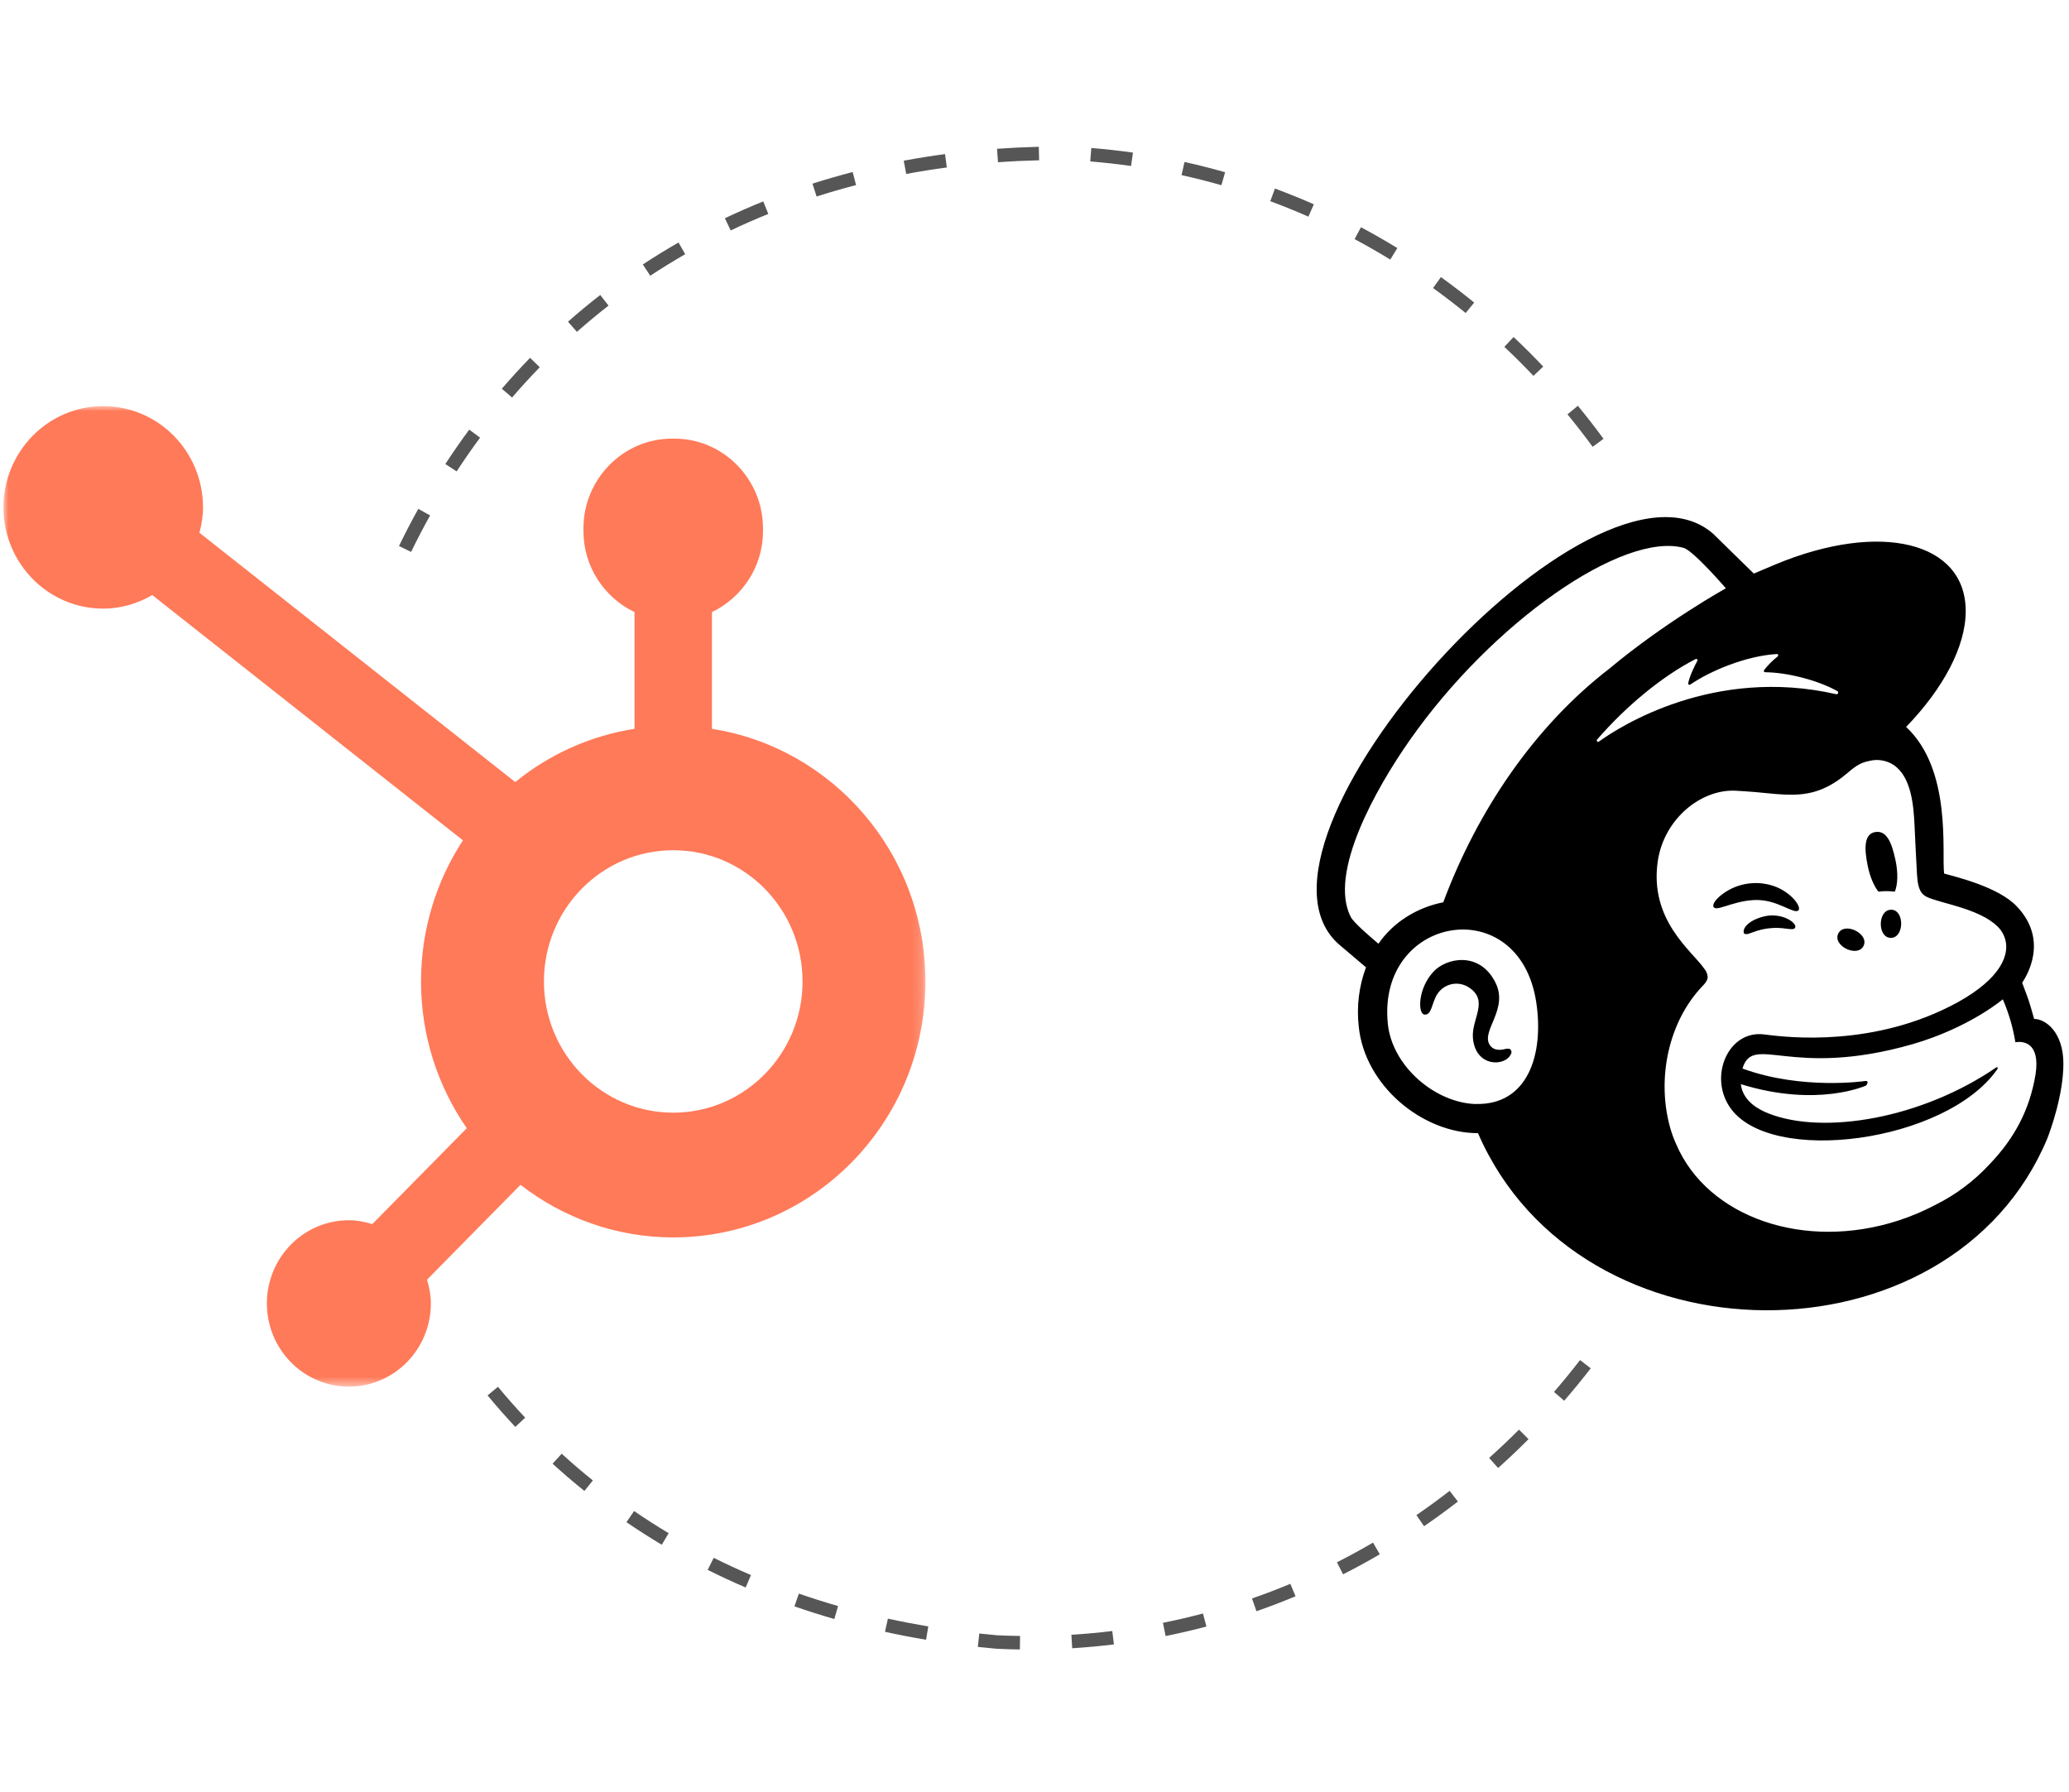
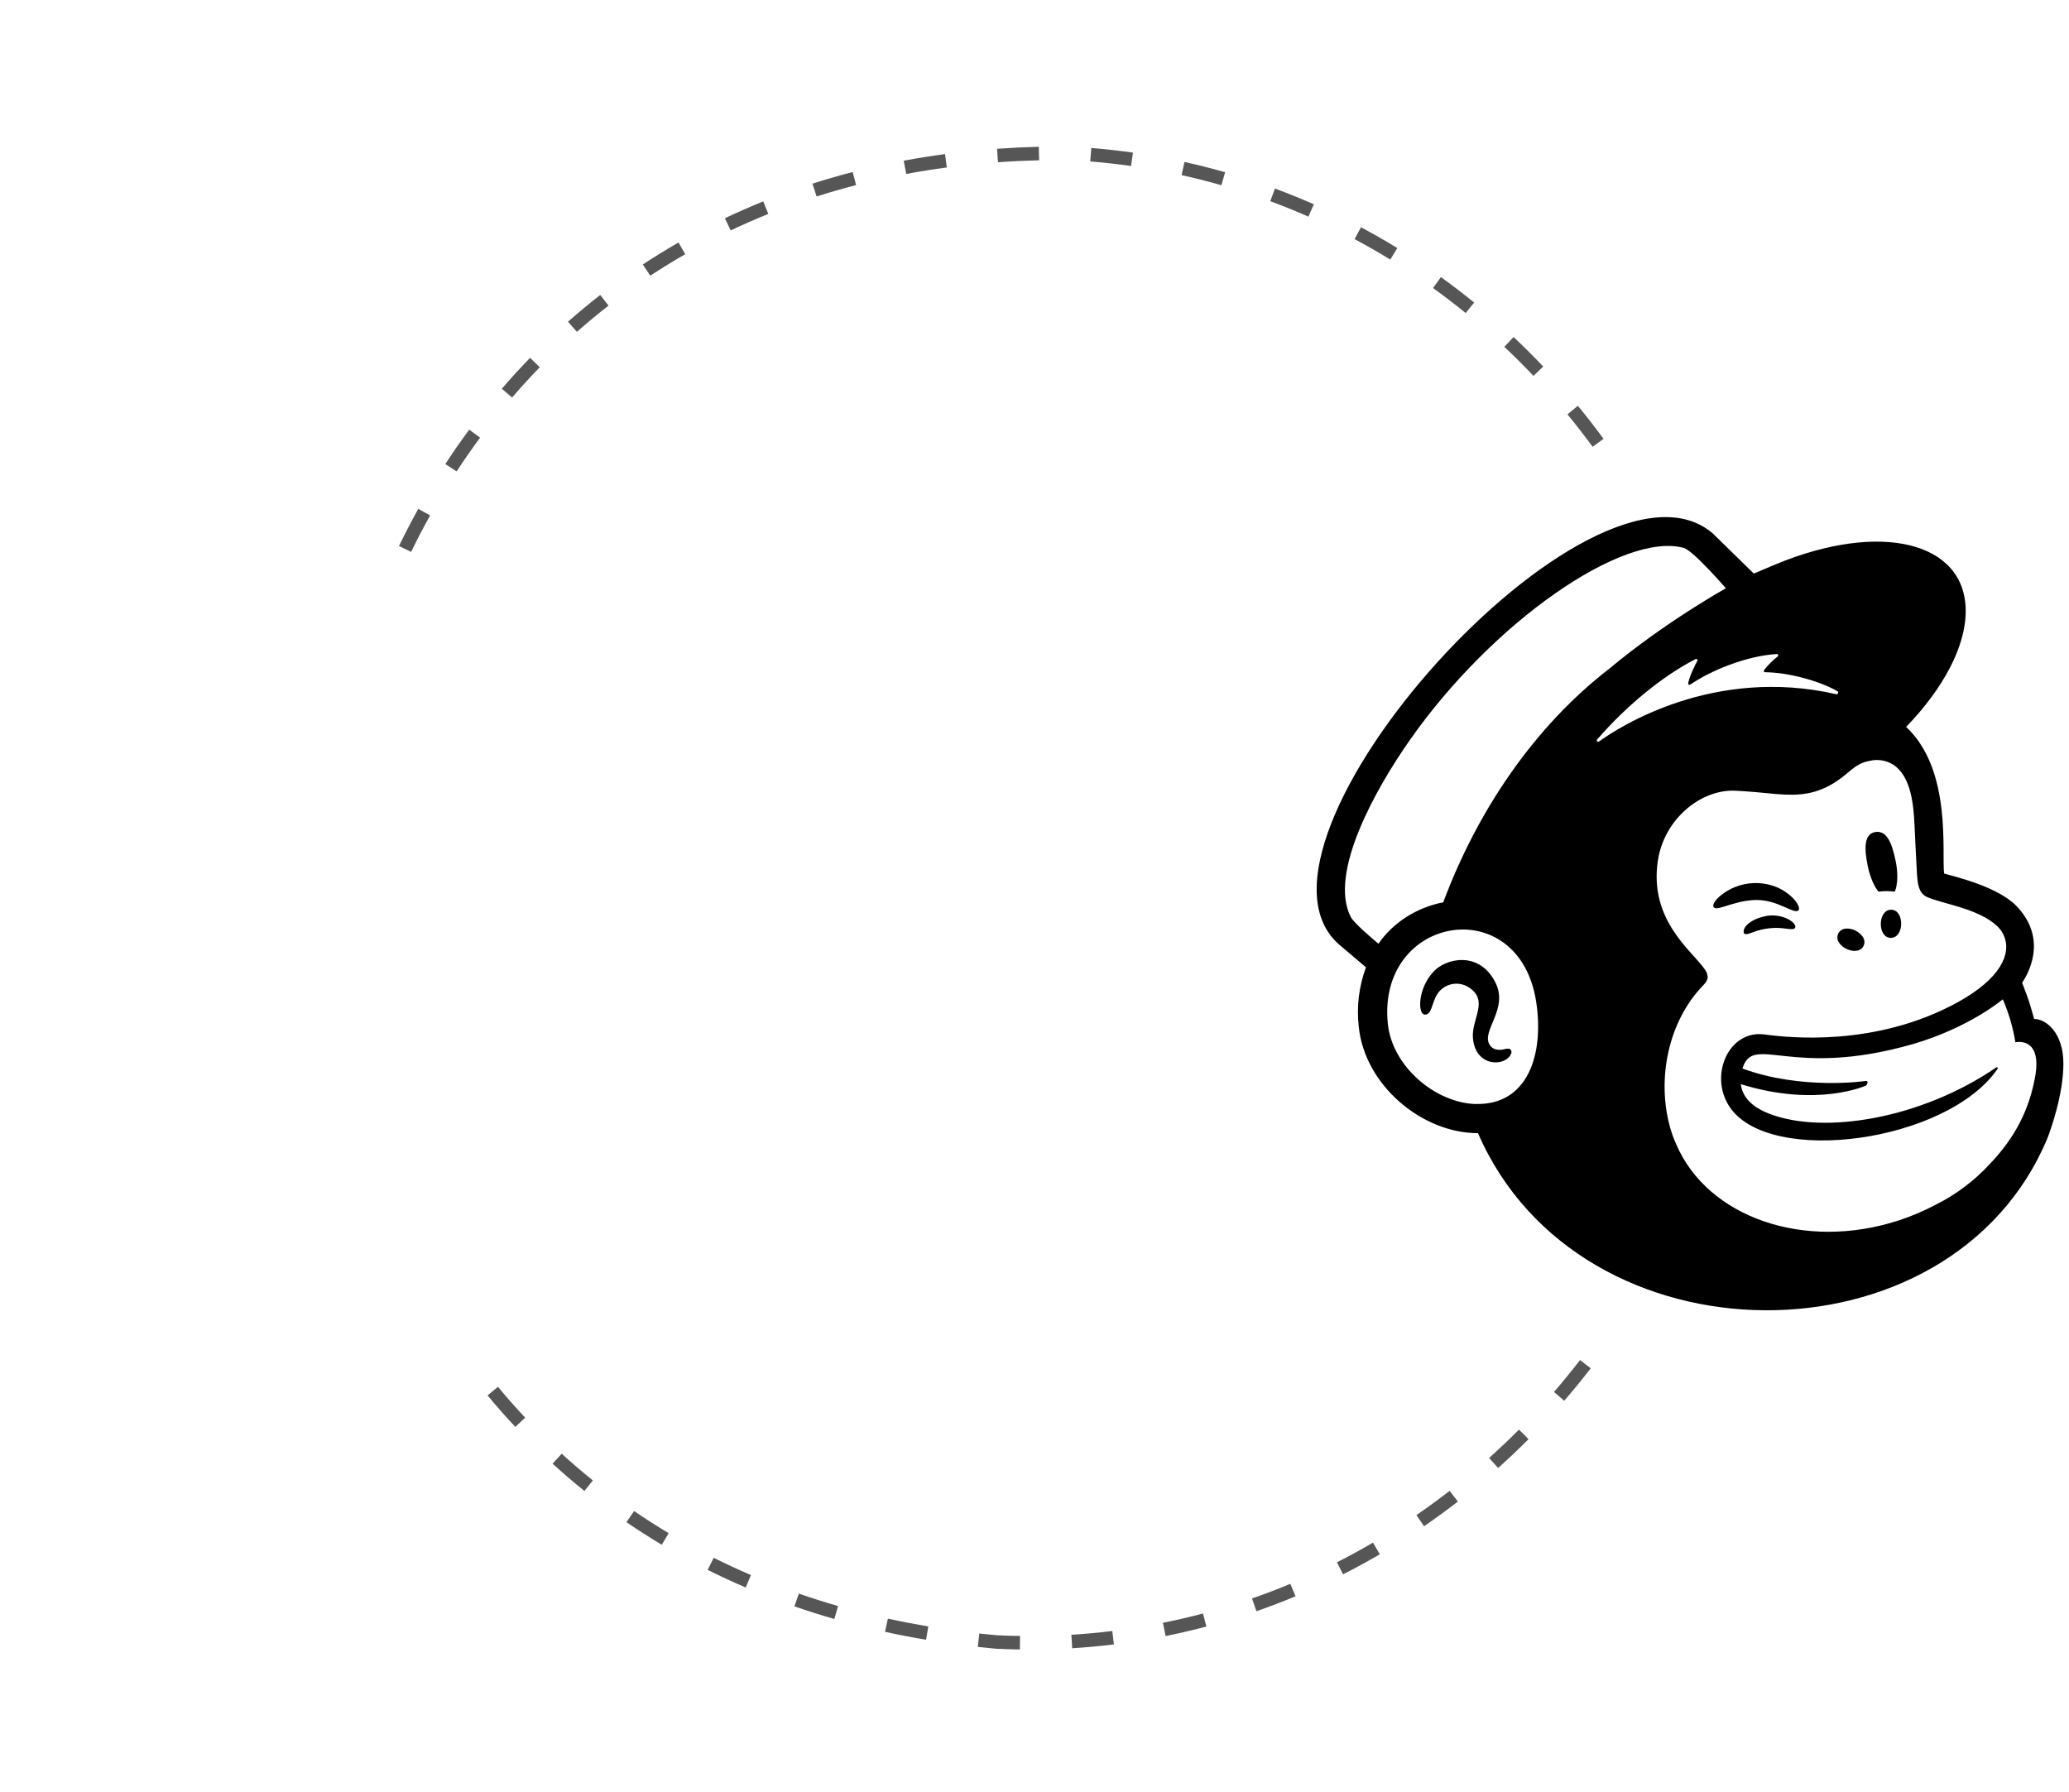
<svg xmlns="http://www.w3.org/2000/svg" width="199.336" height="172.615" viewBox="0 0 199.336 172.615">
  <defs>
    <style>.i{fill:#565656;}.j{fill:#fff;}.j,.k{fill-rule:evenodd;}.k{fill:#ff7a59;}.l{mask:url(#c);}</style>
    <mask id="c" x=".336" y="39.122" width="88.825" height="94.451" maskUnits="userSpaceOnUse">
      <g id="d">
-         <polygon id="e" points=".336 39.123 89.161 39.123 89.161 133.573 .336 133.573 .336 39.123" style="fill:#fff; fill-rule:evenodd;" />
-       </g>
+         </g>
    </mask>
  </defs>
  <g id="a" />
  <g id="b">
    <g style="mask:url(#c);">
      <path id="f" d="M64.863,107.184c-6.88,0-12.458-5.66-12.458-12.64s5.577-12.641,12.458-12.641,12.458,5.66,12.458,12.641-5.577,12.64-12.458,12.64m3.729-36.976v-11.245c2.893-1.386,4.919-4.356,4.919-7.802v-.26c0-4.756-3.835-8.647-8.522-8.647h-.255c-4.687,0-8.522,3.891-8.522,8.647v.26c0,3.446,2.026,6.416,4.919,7.803v11.244c-4.307,.676-8.242,2.478-11.487,5.131l-30.427-24.017c.201-.782,.342-1.588,.343-2.434,.005-5.385-4.291-9.758-9.601-9.765-5.307-.006-9.618,4.354-9.624,9.741-.006,5.387,4.29,9.759,9.6,9.765,1.73,.002,3.331-.496,4.735-1.306l29.93,23.627c-2.545,3.898-4.037,8.568-4.037,13.596,0,5.263,1.639,10.132,4.407,14.136l-9.101,9.236c-.72-.22-1.466-.372-2.257-.372-4.362,0-7.899,3.588-7.899,8.014s3.537,8.015,7.899,8.015,7.899-3.588,7.899-8.015c0-.8-.151-1.559-.367-2.289l9.003-9.136c4.087,3.164,9.177,5.066,14.715,5.066,13.42,0,24.298-11.039,24.298-24.655,0-12.327-8.924-22.511-20.568-24.336" style="fill:#ff7a59; fill-rule:evenodd;" />
    </g>
    <path id="g" d="M180.968,85.895c.525-.069,1.056-.069,1.584,0,.281-.653,.331-1.775,.075-2.999-.379-1.814-.892-2.915-1.954-2.745-1.059,.173-1.101,1.489-.719,3.306,.212,1.02,.594,1.895,1.02,2.438h-.006Zm-9.115,1.441c.761,.34,1.226,.555,1.411,.364,.319-.331-.594-1.599-2.062-2.229-1.725-.713-3.706-.474-5.21,.627-.513,.37-.991,.889-.922,1.202,.143,.635,1.701-.463,3.846-.594,1.19-.075,2.178,.298,2.936,.633v-.003Zm-1.531,.874c-1.543,.242-2.551,1.11-2.292,1.719,.152,.057,.2,.137,.886-.137,1.014-.385,2.112-.498,3.187-.331,.495,.057,.731,.086,.838-.084,.251-.379-.973-1.361-2.62-1.167Zm9.22,2.909c.576-1.17-1.856-2.369-2.435-1.19s1.859,2.363,2.438,1.185l-.003,.006h0Zm2.664-3.482c-1.304-.024-1.355,2.688-.045,2.709,1.31,.021,1.358-2.688,.048-2.715l-.003,.006h0Zm-37.234,13.427c-.224,.051-1.02,.245-1.441-.4-.886-1.361,1.892-3.467,.51-6.087-1.549-2.975-4.735-2.306-5.965-.943-1.483,1.632-1.483,4.004-.85,4.097,.728,.099,.692-1.101,1.256-1.981,.403-.618,1.092-.994,1.832-.994,.427,0,.847,.125,1.205,.361,1.972,1.292,.233,3.026,.388,4.872,.236,2.838,3.133,2.787,3.673,1.531,.069-.125,.057-.283-.036-.397,.006,.152,.116-.221-.57-.066l-.003,.006h0Zm51.007-2.906c-.57-1.996-.439-1.569-1.155-3.491,.418-.627,2.602-4.085-.522-7.361-1.769-1.859-5.768-2.814-6.997-3.157-.254-1.937,.794-9.987-3.661-14.122,3.539-3.67,5.747-7.707,5.741-11.174-.009-6.663-8.193-8.677-18.281-4.503l-2.133,.904c-.012-.006-3.867-3.789-3.924-3.84-11.496-10.025-47.45,29.933-35.954,39.639l2.512,2.13c-.677,1.817-.916,3.772-.698,5.702,.57,5.684,6.129,10.282,11.49,10.273,9.825,22.647,45.592,22.682,54.85,.513,.295-.761,1.549-4.189,1.549-7.215,0-3.022-1.716-4.3-2.811-4.3h-.006Zm-53.779,8.196c-3.882-.104-8.074-3.598-8.492-7.746-1.05-10.434,12.636-12.809,14.295-2.098,.773,5.043-.794,9.954-5.806,9.837l.003,.006h0Zm-3.148-19.436c-2.581,.504-4.855,1.966-6.245,3.992-.832-.692-2.384-2.041-2.653-2.551-2.214-4.231,2.42-12.424,5.666-17.055,8.017-11.44,20.57-20.099,26.385-18.529,.946,.266,4.073,3.894,4.073,3.894,0,0-5.809,3.225-11.198,7.719-7.256,5.589-12.744,13.716-16.029,22.53h0Zm40.654,17.216s-6.084,.901-11.831-1.202c1.056-3.431,4.595,1.035,16.405-2.351,2.602-.746,6.018-2.214,8.68-4.314,.573,1.322,.979,2.709,1.211,4.133,.624-.113,2.426-.089,1.945,3.079-.558,3.381-1.996,6.126-4.413,8.653-1.507,1.635-3.306,2.981-5.299,3.965-1.113,.582-2.268,1.071-3.461,1.462-9.106,2.975-18.431-.298-21.444-7.319-.242-.534-.445-1.089-.603-1.659-1.283-4.628-.194-10.181,3.208-13.675,.209-.224,.421-.486,.421-.818-.03-.283-.143-.552-.328-.773-1.19-1.722-5.305-4.664-4.482-10.351,.597-4.085,4.171-6.961,7.501-6.794l.85,.051c1.444,.086,2.706,.272,3.894,.322,1.99,.084,3.78-.203,5.896-1.969,.713-.597,1.289-1.113,2.256-1.277,.794-.197,1.629-.06,2.315,.382,1.701,1.131,1.939,3.867,2.029,5.869,.048,1.143,.188,3.915,.236,4.702,.107,1.814,.582,2.071,1.549,2.381,.543,.179,1.047,.31,1.79,.522,2.247,.63,3.571,1.271,4.422,2.095,.436,.424,.719,.979,.809,1.578,.266,1.937-1.501,4.326-6.179,6.496-7.949,3.691-15.942,2.459-17.1,2.327-3.428-.46-5.383,3.968-3.327,7.003,3.852,5.687,20.829,3.405,25.759-3.631,.119-.173,.021-.272-.122-.173-7.11,4.867-16.518,6.505-21.862,4.428-.812-.316-2.506-1.098-2.712-2.838,7.418,2.295,12.081,.125,12.081,.125,0,0,.346-.474-.092-.43h-0Zm-25.845-32.881c2.846-3.291,6.355-6.155,9.5-7.764,.018-.012,.042-.018,.063-.018,.069,0,.125,.057,.125,.125,0,.021-.006,.045-.018,.063-.248,.451-.731,1.417-.883,2.151-.003,.012-.003,.021-.003,.03,0,.072,.057,.128,.125,.128,.027,0,.054-.006,.075-.021,1.954-1.334,5.356-2.76,8.337-2.945h.012c.072,0,.128,.06,.128,.131,0,.039-.018,.078-.051,.101-.492,.382-.934,.824-1.31,1.319-.018,.021-.024,.048-.024,.075,0,.069,.054,.125,.122,.128,2.095,.015,5.048,.749,6.979,1.829,.128,.072,.036,.322-.11,.292-11.834-2.715-20.946,3.151-22.888,4.565-.021,.012-.045,.021-.069,.021-.072,0-.131-.06-.131-.131,0-.027,.009-.057,.03-.081h-.009Z" />
  </g>
  <g id="h">
    <path d="M96.006,158.824l-.041-.002c-.609-.054-1.185-.112-1.758-.174l.141-1.292c.565,.062,1.134,.118,1.707,.17,.726,.035,1.474,.058,2.221,.069l-.018,1.3c-.748-.01-1.498-.034-2.251-.07Zm7.294-.047l-.08-1.297c1.312-.081,2.638-.203,3.941-.363l.158,1.29c-1.329,.163-2.681,.287-4.02,.37Zm-14.079-.818c-1.326-.223-2.656-.48-3.955-.764l.277-1.27c1.28,.28,2.59,.533,3.893,.752l-.215,1.282Zm23.079-.357l-.257-1.275c1.29-.259,2.587-.561,3.855-.898l.334,1.257c-1.294,.343-2.617,.651-3.932,.916Zm-31.917-1.641c-1.297-.373-2.59-.783-3.843-1.218l.427-1.228c1.231,.427,2.501,.83,3.776,1.197l-.36,1.25Zm-8.543-3.037c-1.238-.53-2.47-1.101-3.66-1.696l.581-1.163c1.167,.583,2.376,1.143,3.592,1.663l-.512,1.195Zm49.211,2.286l-.427-1.228c1.233-.428,2.475-.903,3.693-1.411l.501,1.2c-1.242,.518-2.51,1.003-3.767,1.44Zm-57.294-6.402c-1.151-.687-2.294-1.419-3.401-2.175l.735-1.073c1.083,.741,2.204,1.458,3.332,2.132l-.666,1.117Zm65.637,2.848l-.587-1.16c1.169-.593,2.338-1.23,3.476-1.894l.655,1.123c-1.16,.677-2.352,1.327-3.544,1.931Zm-73.089-8.03c-1.05-.844-2.082-1.728-3.067-2.628l.878-.96c.964,.882,1.974,1.748,3.003,2.574l-.814,1.014Zm80.894,3.397l-.736-1.072c1.085-.745,2.163-1.531,3.2-2.335l.797,1.028c-1.058,.819-2.155,1.62-3.261,2.379Zm-87.551-9.567c-.915-.976-1.815-1.997-2.674-3.035l1.002-.829c.841,1.018,1.724,2.018,2.621,2.974l-.949,.89Zm94.687,3.957l-.868-.968c.98-.877,1.948-1.795,2.877-2.728l.921,.918c-.947,.95-1.933,1.886-2.93,2.779Zm6.364-6.476l-.983-.851c.858-.989,1.703-2.023,2.512-3.071l1.029,.795c-.825,1.067-1.686,2.119-2.558,3.127ZM39.608,53.166l-1.169-.568c.591-1.218,1.218-2.423,1.863-3.579l1.135,.633c-.632,1.135-1.248,2.318-1.829,3.515Zm4.386-7.755l-1.088-.711c.733-1.124,1.508-2.239,2.301-3.312l1.046,.772c-.779,1.054-1.538,2.148-2.259,3.251Zm5.341-7.117l-.986-.848c.882-1.025,1.798-2.026,2.721-2.975l.932,.907c-.905,.93-1.803,1.911-2.667,2.916Zm104.107,4.746c-.776-1.059-1.592-2.11-2.428-3.126l1.004-.825c.85,1.034,1.682,2.105,2.472,3.183l-1.048,.768ZM55.582,31.965l-.86-.975c1.007-.89,2.053-1.756,3.109-2.575l.797,1.026c-1.033,.803-2.058,1.652-3.046,2.524Zm92.157,4.24c-.912-.961-1.856-1.9-2.805-2.793l.891-.947c.966,.909,1.927,1.866,2.858,2.845l-.943,.895ZM62.648,26.562l-.716-1.086c1.12-.737,2.277-1.449,3.439-2.115l.647,1.127c-1.139,.653-2.273,1.351-3.37,2.074Zm78.561,3.592c-1.022-.831-2.08-1.64-3.144-2.407l.759-1.055c1.085,.782,2.163,1.607,3.204,2.453l-.819,1.009Zm-70.812-7.957l-.557-1.174c1.201-.571,2.444-1.116,3.694-1.621l.487,1.206c-1.227,.495-2.446,1.03-3.624,1.589Zm63.549,2.808c-1.126-.69-2.283-1.353-3.438-1.97l.613-1.146c1.177,.629,2.356,1.304,3.504,2.008l-.679,1.108Zm-55.272-6.076l-.396-1.238c1.27-.406,2.573-.783,3.873-1.119l.326,1.258c-1.276,.33-2.556,.7-3.804,1.099Zm47.383,1.94c-1.208-.533-2.445-1.033-3.673-1.488l.45-1.219c1.254,.464,2.515,.975,3.748,1.517l-.525,1.19Zm-38.748-4.112l-.239-1.278c1.306-.244,2.645-.458,3.979-.636l.172,1.288c-1.312,.175-2.627,.386-3.912,.626Zm30.365,1.083c-1.262-.361-2.554-.687-3.836-.97l.281-1.269c1.308,.288,2.625,.622,3.914,.99l-.358,1.25Zm-21.524-2.212l-.091-1.297c1.319-.093,2.672-.158,4.022-.192l.033,1.3c-1.33,.033-2.664,.096-3.963,.189Zm12.822,.361c-1.304-.185-2.628-.332-3.934-.438l.104-1.296c1.333,.108,2.683,.258,4.011,.446l-.182,1.288Z" style="fill:#565656;" />
  </g>
</svg>